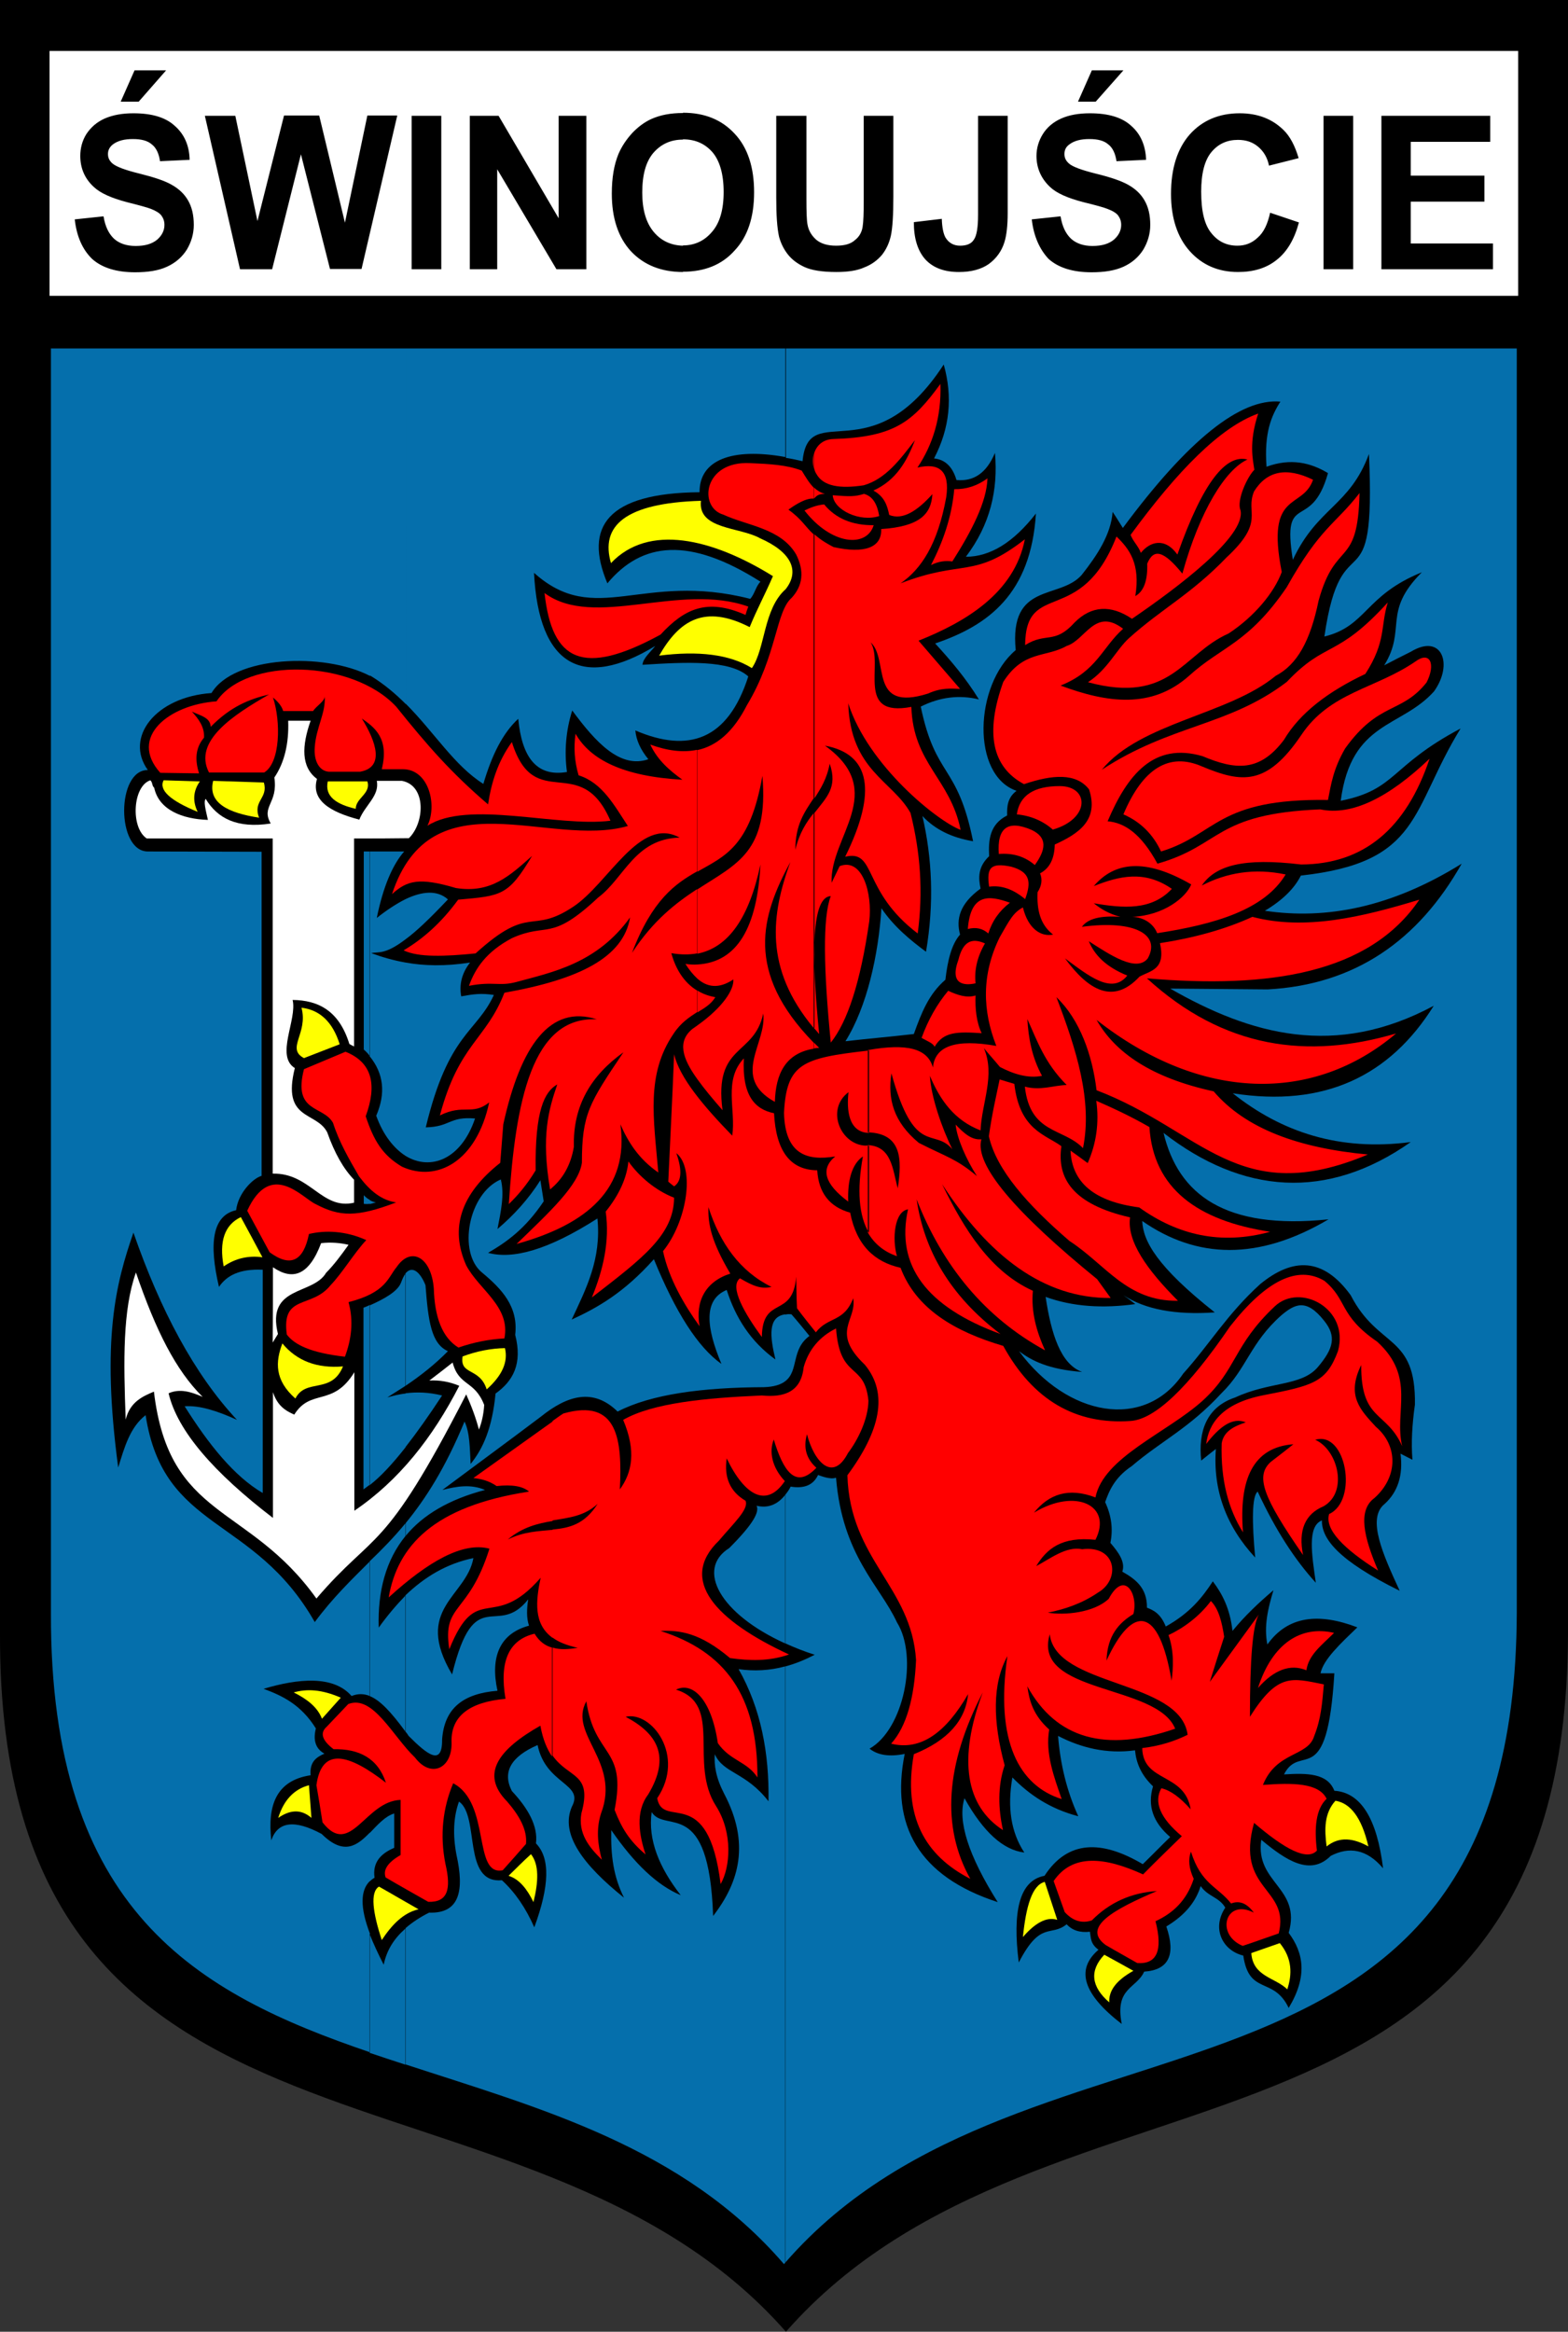
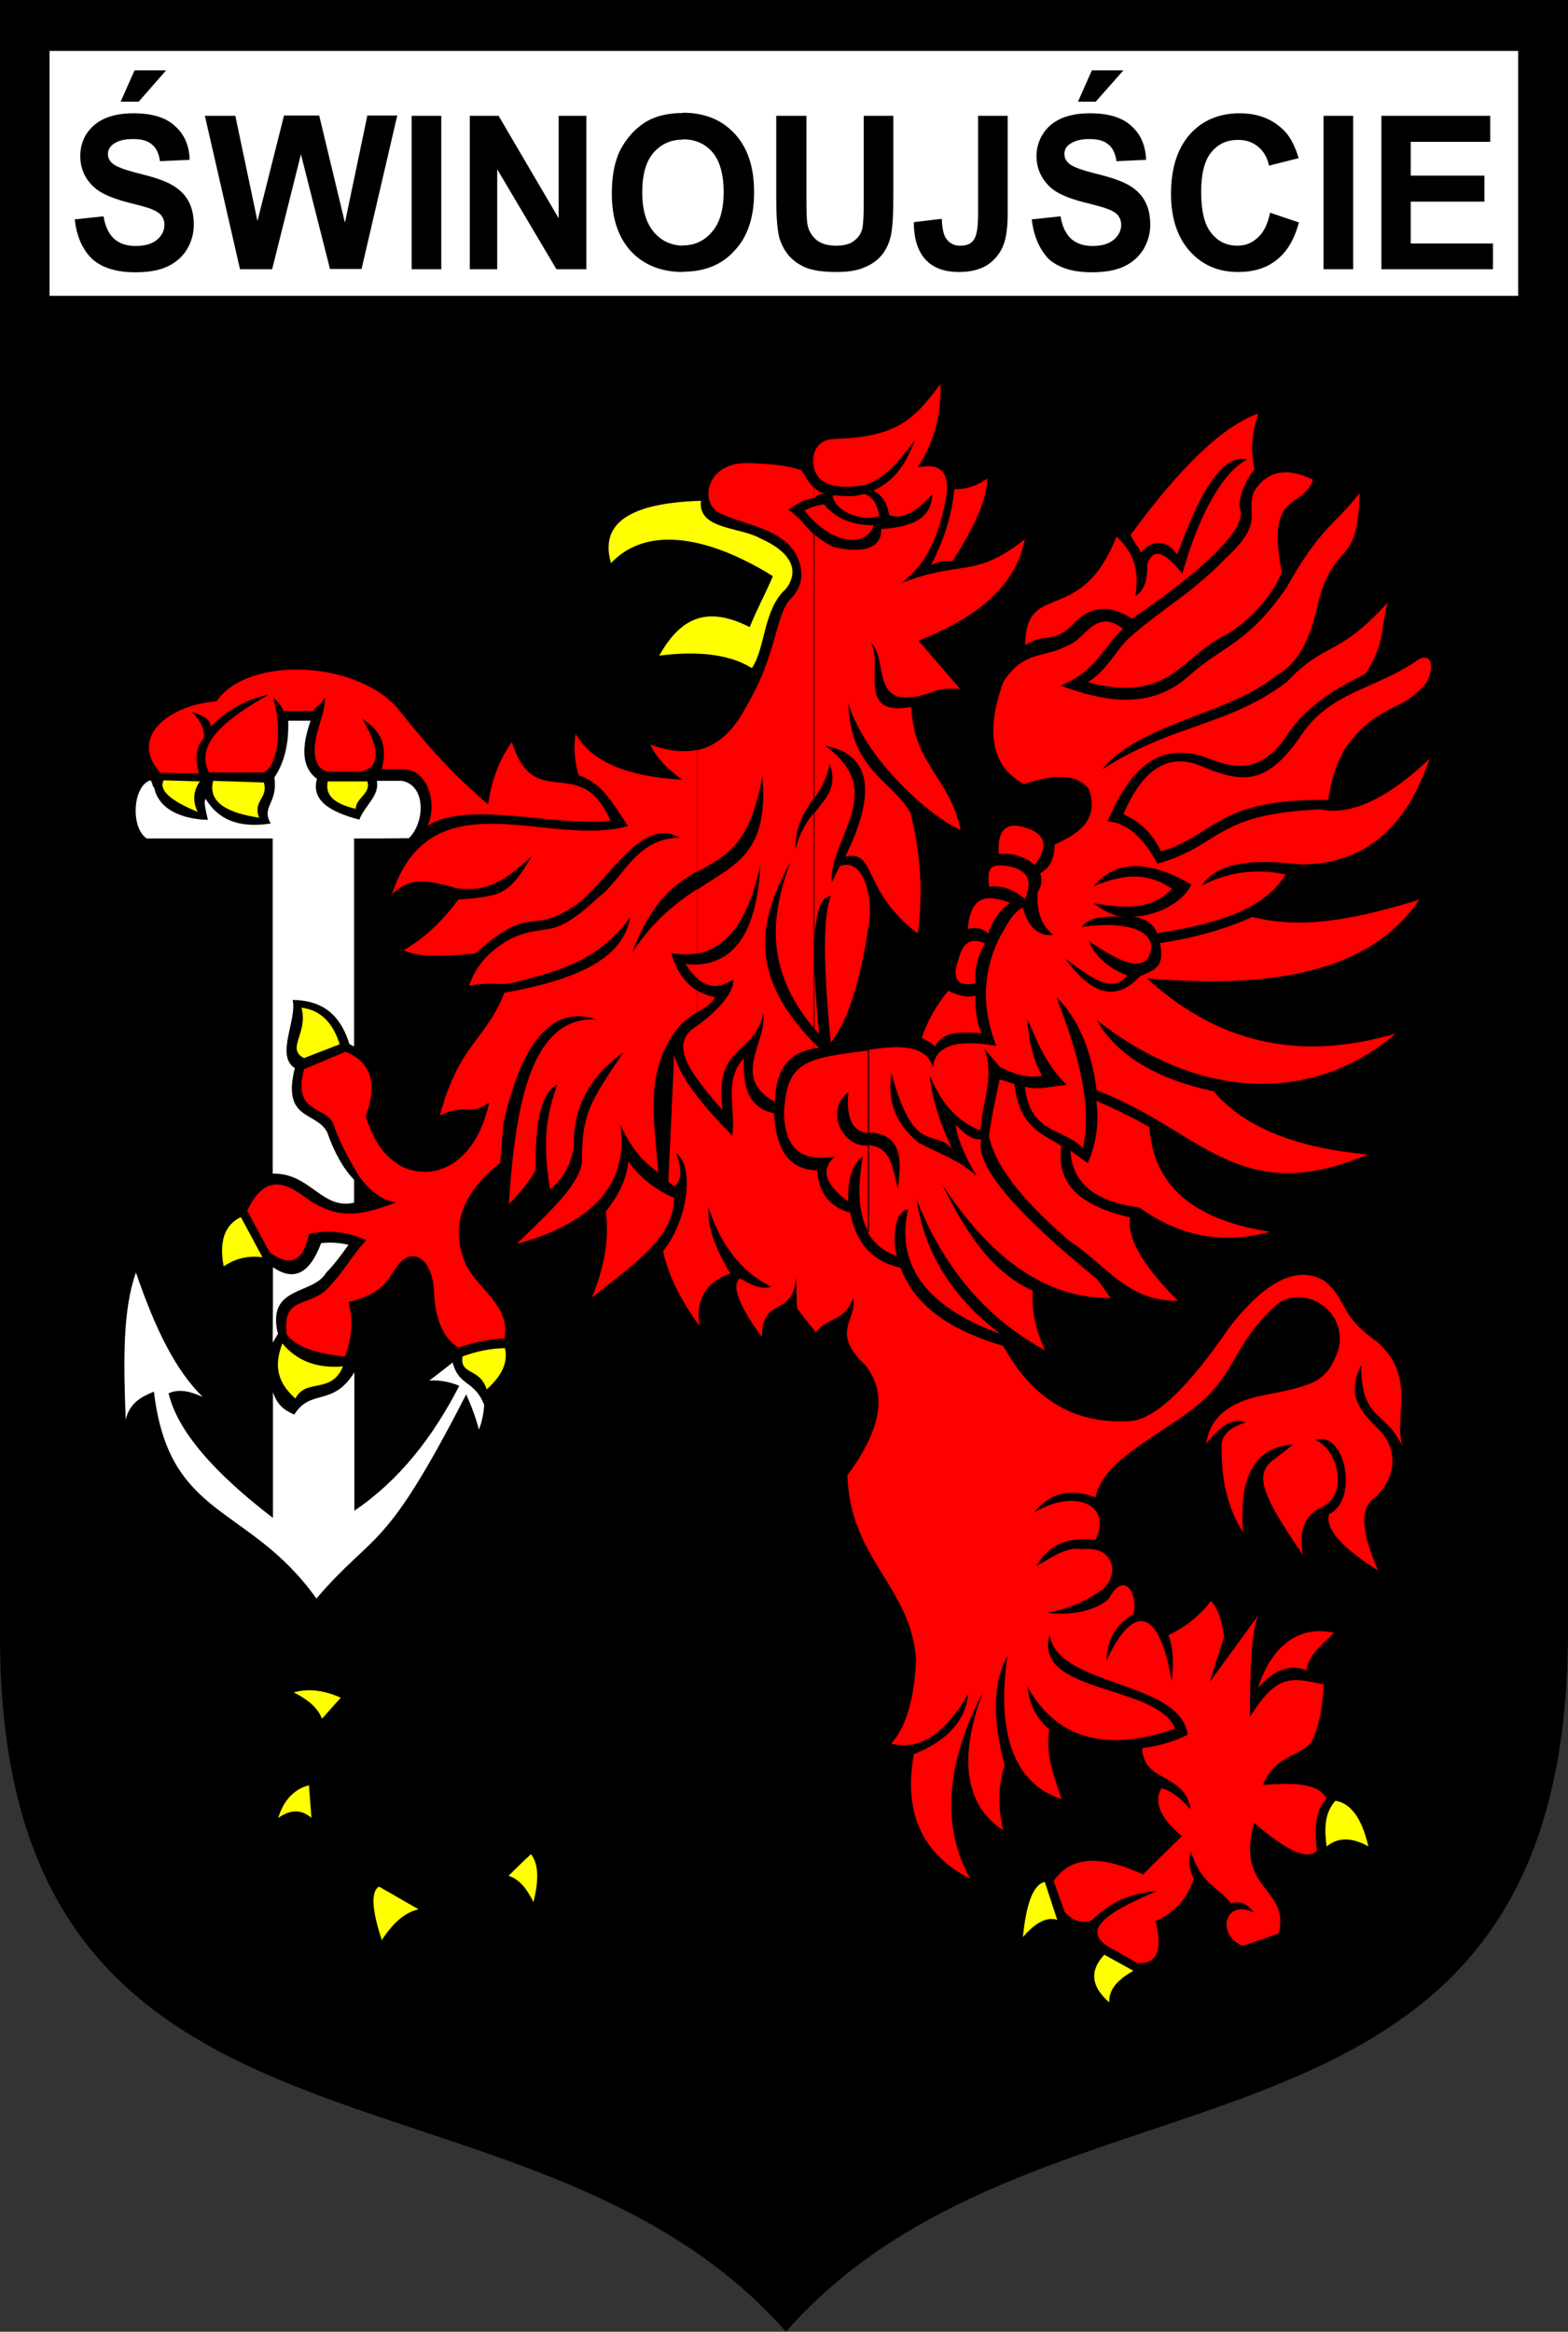
<svg xmlns="http://www.w3.org/2000/svg" version="1.1" id="Layer_1" x="0px" y="0px" viewBox="0 0 566.4 841.8" style="enable-background:new 0 0 566.4 841.8;" xml:space="preserve">
  <rect x="0" y="0" width="566.4" height="841.8" fill="#333333" stroke="none" />
  <style type="text/css">
	.st0{fill-rule:evenodd;clip-rule:evenodd;}
	.st1{fill-rule:evenodd;clip-rule:evenodd;fill:#FFFFFF;}
	.st2{fill-rule:evenodd;clip-rule:evenodd;fill:#056FAC;}
	.st3{fill-rule:evenodd;clip-rule:evenodd;fill:#FFFF00;}
	.st4{fill-rule:evenodd;clip-rule:evenodd;fill:#FF0000;}
</style>
  <g>
    <g>
      <path class="st0" d="M566.4,590c-0.7,206.4-188.1,144.4-282.5,251.8C189.5,734.5-0.6,796.4,0,590V0h566.4V590z" />
      <path class="st1" d="M17.9,106.8h530.5V18.4H17.9V106.8z" />
-       <path class="st2" d="M283.7,125.8h264.2v456.4c-0.6,196.3-175.8,133.2-264.2,234.6V601.6c3.5-0.9,7.1-2.4,10.6-4.2    c-3.8-1.2-7.3-2.6-10.6-4.1v-53.7c0.7-0.9,1.4-1.8,1.9-2.9c5,0.8,8.2-0.6,9.9-4.2c1.2,0.4,4.3,1.7,6.5,1    c2.3,28.2,15.8,38.8,22,52.2c7.8,12.5,2.4,38.7-9.9,45.6c3,2.4,7.2,3,12.7,1.9c-5.2,25.8,5,44.2,33.6,53.5    c-10.6-16.8-14.6-29.4-12-37.5c6.8,12.2,14,18.7,21.6,19.6c-4.8-7.3-6.2-16.3-4.3-27.1c6.1,6.2,13.5,11.3,23.8,14    c-4.2-9.2-6.5-18.9-7.3-29c8.3,4.3,17.6,6.6,27.8,5.2c0.4,4.3,2,8.7,6.5,13c-2.1,7,0,13,6.2,18.3c-3.3,3.2-6.6,6.6-9.9,9.8    c-14.9-8.8-27.1-8.7-35.5,4.2c-9.2,1.7-11.6,13.1-9.3,31.3c7.9-15.3,11.5-9.1,17.3-13.8c2,2.2,4.8,3.1,8.4,2.7    c0.4,2.2,0.1,4.3,3.1,6.5c-8.4,7.2-5.5,16.1,8.4,26.8c-2.6-13.2,5.3-12.7,8.1-18.9c8.9-0.6,11.5-6.1,8-16.3    c7.3-4.4,10.8-9.4,12.4-14.6c2.7,3.9,6.6,3.9,8.9,7.8c-5,7.5-1,15.5,6.5,17.3c2.1,14.5,10.9,7.4,16.4,18.9    c6.9-11.4,5.4-19.9,0-27.1c4.7-16.4-12.2-17.9-9.9-33.6c9,7.5,17.7,13.2,25.1,5.8c6.6-3.4,13-2.5,18.9,4.5    c-2.2-18-8.1-27.4-17.6-28c-2.5-6.4-9.9-6.4-18.2-5.9c6-11.8,15.6,6.6,18.2-36.5c-1.7,0-3.3,0-5,0c1-5,7.3-10.8,13.3-16.6    c-13.9-5.3-25.1-4.2-32.5,6.2c-1.3-6.6,0.2-13,2.2-19.6c-5.3,4.5-10.4,9.3-14.8,14.7c-0.9-8.1-3.7-13.4-7.1-17.9    c-3.8,5.8-8.2,11.4-17,16.3c-1.8-4.5-4.2-5.8-6.8-6.8c0.1-7.1-4.1-10.3-8.9-13c1.2-3.5-1.4-7-4.3-10.4c1-4.9,0.4-9.8-1.9-14.7    c1.4-3.9,3.3-8.8,9.6-13c10.8-9.2,20.7-13.6,32.5-26.4c9.1-8.9,10.3-18.1,21.6-28.1c4.8-4,8.9-6.2,15.4,2c4.5,5.6,3.5,10-2.4,16.9    c-6,6.8-17.2,5-29.7,10.8c-10.5,3.5-13.4,12.4-12.3,22.8c1.7-1.4,3.5-2.8,5.3-4.2c-1.1,14.8,3.7,27.9,14.2,39.2    c-1.2-12.9-1.2-22.2,0.9-23.8c6.6,14.2,13.6,24.8,21,32.9c-1.4-9.9-3.2-20.4,2.2-22.5c-0.1,6.6,5.8,14.4,28.1,25.4    c-6.1-13.2-11.9-26.1-5.5-31.3c4.8-4.3,6.8-10.4,5.8-18.2c1.4,0.7,2.9,1.5,4.3,2.2c-0.5-6.2-0.1-12.8,0.9-19.9    c0.4-25.6-13.2-20.1-23.2-39.5c-10-13.8-21-13.6-32.7-4c-12,10.9-18.1,21.5-27.8,32.3c-14,20.7-41.9,15.5-59.3-8.1    c4.6,3.5,10.8,6.6,22.8,7.5c-7.8-2.8-11.2-13.8-13.2-27.1c9.9,3.6,20.8,4.2,32.4,2.6c-1.4-1.1-2.9-2.2-4.3-3.2    c7.8,5.1,18.8,7.2,33,6.2c-21-16.6-25.9-25.8-26.2-33c19.7,13.7,41.9,14.4,67.3-0.6c-37.4,3.9-54.3-9-59.6-31.2    c28.5,22.1,59,24.6,89.3,3.3c-25.8,3.4-46.7-3.6-64.3-17.6c33.1,5.2,56.8-6.3,72.6-31.6c-35.6,19.1-66.2,10.4-95.2-6.2    c11.7,0.1,23.5,0.2,35.2,0.3c31.5-1.7,54.4-17.6,70.1-45.4c-25.4,15.8-48.9,20.3-71.1,17c6.4-3.8,10.7-8.1,13-12.7    c43.7-4.8,39.5-23.5,57.7-53.1c-25.8,13.7-23,22-43.3,26.1c3.8-28.9,21.8-26.2,33.7-39.5c7.1-9.9,2.8-21.1-8.4-14.3    c-3.2,1.6-6.4,3.2-9.6,4.9c8.2-13.2-0.8-19.2,13.6-33.6c-20.7,8.4-19.8,19.4-35.2,23.2c6.3-43.5,18.7-8.4,16.1-65.9    c-7,18.9-18.6,19.2-27.5,38.2c-4.1-25.5,6.6-9.5,12.7-31.3c-6.3-3.8-13.5-5.5-22.2-2.3c-0.9-12.2,1.7-18.3,5-23.5    c-14.5-1.3-33.4,13.9-56.9,45.6c-1.2-1.9-2.4-3.9-3.7-5.8c-0.6,8.1-5.5,15.6-11.2,22.8c-8,9-26.2,2.4-23.8,27.1    c-15,12.6-16.1,45.2,0.3,50.8c-3.2,2.4-3.5,5.5-3.4,8.9c-6.3,3.2-6.8,8.8-6.5,14.7c-4.1,3.9-3.9,7.8-3.1,11.7    c-7.6,5.5-8.9,11.1-7.4,16.6c-3.1,3.5-4.5,9.4-5.3,16.3c-6,5.2-8.6,11.8-11.4,19.6c-7.7,0.9-16.9,1.7-24.7,2.6    c7.8-12.5,11.9-31.1,13-48c4.5,6.7,10.7,11.7,16.1,15.7c3-17.7,2.2-33.8-1.3-49c4.5,4.8,10.5,7.8,18.3,9.1    c-5.7-28.2-13.5-22.6-18.9-48.6c7-3.5,14-4.3,21-2.6c-4.8-7.8-10.2-14.1-15.8-20.2c19.2-6.5,34.6-17.9,36.4-46.9    c-8.1,10.4-16.5,15.6-25.3,15.6c8.8-11.6,11.7-24.2,10.5-37.5c-3,7.2-7.6,10.4-13.9,9.8c-1.4-4.8-4.1-7.4-8.1-7.8    c5.7-10.9,6.8-22.2,3.5-33.9c-26,39.9-48.8,12-51,34.9c-2.1-0.5-4-0.9-6-1.2V125.8L283.7,125.8z M283.7,498.6    c4.9-3.8,2-11.4,8.7-16.3c-2.2-2.7-4.3-5.3-6.5-7.8c-0.8-0.1-1.5-0.1-2.2,0.1V498.6z M146.5,125.8h137.2V165    c-19.4-3.5-31.1,1.1-31,12.7c-33.4,0.3-41.9,12.5-33.3,32.9c12.5-15,29.6-16.9,55.3-0.6c-1.7,1.7-2.1,4.5-3.7,6.2    c-39.1-10-55.9,10.5-78.1-9.4c1.7,33.6,17.5,42.4,43.8,26.4c-1.7,2.2-4.5,4.5-4.6,6.8c15.9-1,31.5-1.8,38.2,4.2    c-7.4,23.1-21.7,27.7-40.8,19.5c0.3,3.5,1.9,7,4.7,10.4c-10.2,3.5-19-6.1-27.5-17.6c-2.3,7.3-2.9,14.8-1.9,22.2    c-11.1,1.9-16.3-5.5-17.6-19.2c-5.6,5.2-9.5,13-12.6,23.5c-10.5-6.6-17.7-18.6-28-28.9V125.8L146.5,125.8z M283.7,816.8    c-0.1,0.2-0.4,0.4-0.5,0.6c-36.6-42.5-88.5-56.3-136.7-72.1v-49.2c2.4-2.1,5.3-4,8.5-5.6c11.2,0.4,12.7-8.2,9.9-20.8    c-1.4-7.3-1.1-13.8,0.9-19.3c7.6,5.3,1.1,29.7,15.5,28.4c4.8,4.4,8.6,10,11.7,17c5.5-14.9,5.8-25,0.6-30.3    c0.8-6.3-2.9-12.7-8.7-18.9c-3.5-6.8-0.4-12.4,9.3-16.6c2.9,14.3,16.9,13.8,12.4,22.2c-4.4,10,4.2,21.2,18.8,32.9    c-3.8-7.6-4.8-15.1-4.6-24.4c8.4,12.2,16.7,20,25.1,23.5c-7.8-10-11.9-20-10.5-30c4.9,7.9,20.7-6,22.2,37.5    c9.6-12.4,13.3-26.4,4-44.1c-3-5.8-3.7-10.3-3.4-14.3c3.1,7,11.2,6.4,19.4,17c0.3-17.5-2.8-33.6-10.8-47.7    c5.7,0.8,11.3,0.5,16.8-1V816.8L283.7,816.8z M283.7,474.5v24.1c-1.5,1.2-4,2.1-7.8,2.2c-22.1,0.1-40.6,2.5-52.8,8.8    c-8.8-8.6-18.1-5.9-27.8,1.9c-11.8,8.9-23.7,17.6-35.5,26.4c5.1-1.3,10.3-2.2,15.4,0c-13,3.4-22.4,9-28.6,16.5v-4.6    c7.2-8.8,14.3-19.9,21.2-36.6c1.9,3.9,1.9,9.6,2.2,15.3c4.5-5.5,7.8-13,9-25.4c6.3-4.5,9.8-10.7,7.1-21.2    c1.2-10.2-4.9-16.6-12-22.5c-8.8-7.2-5-28.5,6.8-33.6c1.4,5.4,0,11.7-1.2,17.9c5.9-5,11.2-10.8,15.5-17.6c0.4,2.5,0.8,5,1.2,7.6    c-6.7,10-13.4,14.7-20.1,18.6c8.9,2.4,21.5-0.9,39.5-12.4c1.5,14.6-4.1,25.4-9.3,36.5c9.3-4.3,18.8-9.6,29.7-21.8    c7.8,19.1,15.9,31.8,24.4,37.8c-5.5-13.1-6.6-23.2,1.9-26.7c3.2,10,8.6,18.6,17.6,25.1C278.1,482.5,277.3,475.3,283.7,474.5    L283.7,474.5z M283.7,539.6c-2.8,3.6-6.3,5-10.4,4c1,2.2-0.9,6.3-9.9,15.3c-12.1,7.6-3.4,23.7,20.2,34.4V539.6L283.7,539.6z     M146.5,625.2c0.4,0.4,0.7,0.9,1.1,1.5c6.6,6.6,12.2,11.2,12.1,1.3c0.8-11.4,7.7-16.6,20-17.6c-2.7-12.3,0.9-20.7,11.4-23.5    c-1-2.8-0.8-6.3-0.3-9.5c-11.3,14.3-19.3-6.3-27.5,27.1c-14.1-23.8,5.2-28,7.7-42c-9.7,2-17.6,6.8-24.6,13.5V625.2L146.5,625.2z     M146.5,522.4c4-5.1,8.4-11.3,13.2-18.6c-4.9-1.2-9.1-1.3-13.2-0.8V522.4L146.5,522.4z M146.5,500.3c5.5-3.7,10.7-7.8,15.3-12.5    c-6-2.7-7.1-10.7-8.1-23.8c-1.7-4.3-4.6-7.5-7.3-4.2V500.3L146.5,500.3z M146.5,417.3v-69.8c6.7,1.2,14.3,1.4,23.3,0    c-2.9,3.7-4,7.8-3.2,12.2c4.4-0.8,7.2-1.2,11.8-0.5c-6.3,13.7-16.4,13.7-24.6,47.8c9-0.2,8.4-4,17.8-3.2    C166.6,418.6,155.5,422.8,146.5,417.3L146.5,417.3z M146.5,339.1v-14.5c5.9-2.8,11.4-3.4,15.3,0.1    C155,331.9,150.2,336.4,146.5,339.1z M133.6,125.8h13v128.4c-3.7-3.7-7.8-7.2-12.7-10.2c-0.1,0-0.2-0.1-0.3-0.1V125.8L133.6,125.8    z M146.5,745.4c-4.3-1.4-8.6-2.8-13-4.3v-42.9c1.3,3.3,3,7,5.1,11.1c1.1-5.4,3.9-9.6,7.8-13V745.4L146.5,745.4z M146.5,324.6v14.5    c-7.5,5.7-9.7,4.4-12.4,5c3.8,1.4,7.9,2.6,12.4,3.4v69.8c-4.2-2.7-8.1-7.5-10.6-14.5c3.5-8.1,2.7-15.3-2.4-21.5v-73.9    c4.2,0,8.4,0,12.5,0c-4.2,4.8-7.6,12.7-9.9,24C139.5,328.7,143.1,326.3,146.5,324.6L146.5,324.6z M146.5,459.8v40.5    c-2.2,1.4-4.4,2.8-6.6,4.2c2.2-0.6,4.4-1.2,6.6-1.4v19.4c-4.8,6.1-9.1,10.7-13,13.7v-64.9c5.4-2.4,10-5,11.3-8.1    C145.4,461.6,145.9,460.5,146.5,459.8L146.5,459.8z M146.5,549.9v4.6c-7.1,8.7-10.1,19.9-9.7,33.1c3-4.2,6.3-8.1,9.7-11.6v49.2    c-5.2-7.1-9.2-11.4-13-12.9v-48.6C137.9,559.5,142.3,555,146.5,549.9L146.5,549.9z M133.6,679.2v-17.5c2.8-2.9,5.5-6,8.8-7    c0,4.2,0,8.3,0,12.4c-4.9,2.1-7.9,5.3-7.1,10.8C134.6,678.3,134.1,678.7,133.6,679.2L133.6,679.2z M133.6,434.7v-1.4    c0.7,0.4,1.5,0.7,2.2,0.8C135.1,434.3,134.3,434.5,133.6,434.7z M18.4,125.8h115.2v118.2c-16.6-8.6-49.2-7.2-57.2,6.2    c-20.2,1.4-31.5,16-23,27.8c-11.4-0.1-11.4,29.4,0,29.4l41.1,0.1v117c-3.2,0.9-8.5,6.3-9.2,12.4c-8.6,1.9-9.9,12-6.2,27.7    c2.7-4,7.3-6.6,15.8-6.2c0,26.9,0,53.7,0,80.6c-10.3-6-19.5-17.5-28.2-31.3c5.4-0.4,11.9,1.7,18.9,4.9    C70.1,496,57.9,472.9,48.2,445c-6.3,18.2-11.7,38.6-5.5,84.8c2.2-7.1,4.2-14.5,9.9-18.9c6.5,42.2,39,35.9,61.1,74.7    c6.6-8.9,13.3-15.3,19.9-21.9v48.6c-2.2-0.9-4.4-0.9-6.6,0c-6.6-7.6-19.4-6.3-31.8-2.6c6.9,2.5,13.6,5.8,18.9,14.3    c-1.1,4.4,0,7.4,3.1,9.1c-3,1.3-5.4,3-5,7.8c-12.6,1.9-15.6,11.1-14.2,23.5c2.3-6.8,8.4-7.6,18.2-2.3c8.1,8,12.9,4.1,17.4-0.5    v17.5c-3.5,3.4-3.5,9.7,0,18.9v42.9C71.1,719.6,18,690,18.4,582.2V125.8L18.4,125.8z M133.6,307.4c-0.7,0-1.5,0-2.2,0    c0,23.9,0,47.6,0,71.5c0.8,0.7,1.6,1.5,2.2,2.4V307.4L133.6,307.4z M133.6,433.2c-0.8-0.4-1.5-1-2.2-1.7c0,1,0,2.1,0,3.1    c0.6,0.1,1.4,0.1,2.2,0V433.2L133.6,433.2z M133.6,471.1c-0.7,0.4-1.5,0.7-2.3,1c0,21.9,0,43.7,0,65.6c0.7-0.5,1.5-1.1,2.3-1.7    V471.1z" />
      <path class="st3" d="M220.7,203.3c-3.9-13.4,5-21.7,32.5-22.5c-1.2,10.4,14,9.4,21.3,13.5c11.4,5,14.5,11.8,9.3,18.4    c-8.1,7.2-7.3,21.4-12.2,28.5c-8-5-19.5-6.3-33.5-4.5c7.3-12.8,16.4-18.6,32.7-10.3c2.7-6.6,5.6-11.9,8.4-18.4    C257.1,194.3,234.2,189,220.7,203.3z" />
-       <path class="st4" d="M270.3,219c-0.4,1-0.7,1.9-1,3c-14-6.2-22.2-2.1-30.7,7.1c-28.2,15.4-39.2,9.5-41.9-15    C214.6,227.3,245.5,210.1,270.3,219z" />
      <path class="st4" d="M294,378.5c0.6-0.1,1.2-0.2,1.9-0.2c-0.6-0.6-1.3-1.3-1.9-1.9V378.5L294,378.5z M294,371.1    c0.6,0.7,1.2,1.4,1.9,2.2c-2.9-29.2-2.7-49.5,4.2-49.8c-3,7.8-2.6,26.6,0,52.9c6-7.5,10.7-21.6,13.9-43.8    c1.2-10.1-2.5-23.1-10.7-19.9c-1,2-1.9,4-2.9,6c-0.8-16.5,20.7-33-2.4-49.5c16.3,3,19,16.4,7.3,40.1c11.4-2.7,5.8,12.2,26.2,27.7    c2-15.1,1-29.1-2.6-43.5c-6.5-11.7-21.7-15.3-22.5-39.6c7.2,22.5,32.3,42.6,40.6,45.7c-3.8-18.6-17.1-23.8-17.8-44.4    c-20.4,3.9-9.8-15.5-14.7-23.3c6.8,6.2-0.9,25.3,20.7,18.5c4.9-2.2,8.2-1.8,11.6-1.7c-5-5.8-10-11.6-15-17.4    c16.8-6.7,34.6-17.1,38.4-36.6c-18.6,14.5-22.2,7.1-44.9,15.9c7.4-5.1,13.4-14,16.5-31.1c1.4-9.6-2.6-12.5-10.4-10.7    c5.5-8.2,8.7-18.1,8.3-30.2c-10,13.7-16.6,19.2-38.7,19.9c-3.7,0.1-6,2.3-6.9,5.1v5.5c0.1,0.6,0.4,1.4,0.8,2    c2.5,4.5,8.6,5.4,17.1,4.1c8-2.3,13.2-9.4,18.5-16.3c-2.9,7.6-6.8,14.5-15,18.2c4,2.2,5,5.4,5.7,8.8c4.9,2,10.2-1.5,15.6-7.5    c-0.4,7.2-4.6,11.7-18.5,12.6c0.3,6.7-6.1,9-17.2,6.5c-3.3-1.7-5.4-3.2-6.9-4.6v95.3c2.2-3.4,4.5-7,5.5-12.5    c3,8.6-1.2,12.2-5.5,17.8V371.1L294,371.1z M294,180v-4c1.1,1,2.4,1.9,4,2.3C295.3,178.3,294.9,179.2,294,180z M251.9,365.5    c2.6-1.6,4.9-2.9,6.5-5.5c-2.4-0.4-4.6-1.2-6.5-2.4V365.5L251.9,365.5z M251.9,344.3v-23.2c14.4-9.4,25.8-13.5,23.5-41    c-4.5,25.6-13.5,28.9-23.5,34.6v-43.9c7-1.5,13-6.6,17.9-16.2c10.9-18.1,10.4-33.8,16.2-38.8c4-4.4,4.6-9.6,1.6-15.6    c-5.5-9.5-17.7-10.4-26.3-14.4c-9.1-2.6-7.3-19.5,9.7-18.6c6.8,0.3,13.2,0.6,18.6,2.7c1.4,2.3,2.7,4.5,4.3,6.1v4l0,0    c-2.9-0.2-6.6,2.2-9.1,4c4.9,3.5,6,6.1,9.1,8.9v95.3c-3.3,5-6.6,9.5-6.6,18.6c1.4-6,4-10,6.6-13.2v77.5c-18-21.6-15.3-41-8.4-59.9    c-10.5,19.4-16.6,39.6,8.4,65.2v2.2c-10.2,1.7-13.7,9.1-14,19.2c-16.1-8.9-2.8-21.2-4.2-31.9c-3.3,15.6-17.9,10.8-14.7,34.9    c-3.5-4-6.6-7.7-9.1-11.2v-19.4c9.3-6.6,13.3-13,13-16.6c-5.4,3.6-9.6,2.7-13-0.3v-5.1c14.5-0.8,21.6-13.5,22.8-36.1    C270.6,331.4,263.1,342.1,251.9,344.3L251.9,344.3z M294,163.7c-0.5,1.7-0.5,3.6,0,5.5V163.7z M168.4,456.8    c-6-13.5-1.9-25.8,12.3-37c0.4-4.6,0.7-9.3,1.1-13.9c6.3-28.6,17-43.3,33.8-37.9c-23.4-1.2-29.4,29.5-31.8,66.7    c3.2-3.1,6.5-6.9,9.7-12.2c-0.3-21.7,3.2-28.4,7.8-31c-3.1,9.1-5.9,18.5-2.6,37.9c4.6-3.7,7.5-8.8,8.6-15.4    c-0.4-14.9,6.3-25.8,17.9-34.1c-12.4,18.4-15,22.3-15,39.9c-1.2,8.1-11.5,17.6-23.6,29.3c25.5-7.1,40.7-19.9,37.5-43.2    c2.8,6.4,6.6,12.5,13.7,17.4c-1.7-19.7-4.5-35.4,5.5-50.1c2.7-4.1,5.8-6,8.5-7.8v-7.8c-4.8-2.9-7.8-7.9-9.3-13.5    c3.3,0.6,6.5,0.6,9.3,0.1v-23.2c-7.5,4.9-15.8,11.2-23.5,23c7.3-19.2,15.7-25,23.5-29.4v-43.9c-5.2,1.1-10.9,0.3-16.9-1.9    c2.6,5.6,6.9,9.3,11.6,12.7c-21.5-1.2-33.3-7.3-38.6-16.6c-0.7,5-0.4,9.9,1.1,15c8.6,2.7,12.9,10.9,17.8,18.3    c-28.4,8.2-71-18.5-85.2,24.6c5.5-5,9.9-6.1,23.1-2.2c12.7,2,19.5-4.5,27.5-11.6c-8.6,14.4-11,14.4-26.7,15.8    c-6.2,8.5-12.8,14.2-19.7,18.3c5.4,2.6,15,2.2,26,1.1c19.9-18.1,19.8-6.6,35.2-16.8c12.8-8.4,24.1-33,38.5-25    c-16.2,0.4-20,14.6-29.4,21.6c-17.4,16.3-18.1,8.8-31.2,14.7c-9.2,4.9-13.2,10.8-15.5,17.2c8.9-1.7,10.9,0.3,17.2-1.4    c12.8-3.5,29-6.6,41-23.3c-2.4,14.5-18.4,22.4-45.4,27.2c-6.6,17-16.4,18.4-23.3,44.3c8.6-4.3,11.6,0.2,17.8-4.7    c-4.5,21.2-18.8,29-31.5,23.2c-7.1-4.2-10.2-9.5-13.1-18.2c4.1-11.2,2.5-19.4-7.3-23.3c-5,2.1-10,4.2-15,6.3    c-4.1,15.9,7,13,10.5,19.4c2.2,6.9,5.8,13.1,9.4,19.3c4,5.3,8.1,8.6,13.4,9.4c-14.2,5.4-20.4,5.2-29.1,0.6    c-4.8-2.2-16.2-16.1-24.7,2.4c2.7,5,5.4,10,8.1,15c7.5,5.5,12.2,3.3,14.2-6.6c5.8-1.4,13.2-1.2,20.7,2.2    c-4.4,4.7-8.5,11.7-12.9,16.3c-6.9,8.6-17.8,3.1-15.8,17.8c2.7,3.6,8.5,6.6,21,8c2.3-6.2,3.2-12.7,1.3-19.7    c13.7-3.5,14.2-8.9,17.4-12.7c5.1-7.5,12.5-3.7,13.4,7.8c0.3,10.2,3,17.7,8.9,21.3c5.5-1.9,11-3,16.6-3.3    C184.5,471.7,173,465.6,168.4,456.8L168.4,456.8z M251.9,348.2v5.1c-1.5-1.4-3-3.2-4.3-5.3C249.1,348.2,250.6,348.3,251.9,348.2    L251.9,348.2z M251.9,370.2v19.4c-5.5-7.6-7.3-13.7-1.7-18.2C250.9,370.9,251.4,370.6,251.9,370.2z" />
      <path class="st4" d="M356.7,172.7c-3.7,2.7-7.7,4-12,3.9c-0.9,10.1-4.1,19.1-8.4,27.4c2.6-1.3,5.2-1.7,7.7-1.3    C351,191.7,356.4,181.3,356.7,172.7z" />
      <path class="st4" d="M290.6,184.3c2.1-1,4.2-1.9,7.1-2.2c4.2,5.1,10.2,7.6,17.9,7.5C313.1,197.8,300.4,196.9,290.6,184.3z" />
      <path class="st4" d="M300.8,178.8c6.2,0.5,8.1,0.5,11.3-0.5c3.3,0.9,4.8,3.9,5.5,8C310.7,188.6,301.2,184.2,300.8,178.8z" />
      <path class="st3" d="M122.7,377c-4.3,1.7-8.6,3.3-12.9,5c-6.6-3.5,1.6-8.9-0.9-18.2C115.6,364.6,120.2,369,122.7,377z" />
      <path class="st3" d="M87,439.4c2.6,4.8,5.2,9.6,7.8,14.5c-5.1-0.7-9.8,0.4-14,3.3C79.1,448.2,81.1,442.2,87,439.4z" />
      <path class="st3" d="M102,485c5.2,6.3,12.5,9.1,21.9,8.3c-4.2,10.2-13.4,4.1-17.2,11.6C99.1,498.2,99.5,491.6,102,485z" />
      <path class="st3" d="M167.1,489.7c5.1-1.9,10.2-2.9,15.3-3c1.2,5-1,9.9-6.6,14.9C173.3,493.6,166,496.6,167.1,489.7z" />
      <path class="st4" d="M220.5,296.3c-10.9-25.2-27.4-2.2-35.6-28.4c-5,6.9-7.4,14.5-8.6,22.5c-13.4-11.5-21.8-21.1-33.2-35.3    c-16-17.1-54.1-17.9-64.9-1.9c-17.1,1.2-31.9,12.9-20.3,25.8c4.4,0.1,9.6,0.1,14,0.2c-1.5-4.8-1.4-9.1,1.8-12.9    c0.2-3.8-1.9-6.7-4.4-9.4c3.3,1.5,6.7,2.2,6.8,5.5c7.2-7.3,13.9-10,21.1-11.7c-12.7,7.3-27.6,16.8-21.7,28.2c6.3,0,13.7,0,19.9,0    c5.9-3.5,6.1-18.5,3.2-27.1c2,1.7,3.2,3.2,3.7,4.9c3.6,0,7.2,0,10.8,0c1.1-1.8,4.2-3.5,4.2-5.3c0.4,6-3.1,11.2-3.6,18.3    c-0.4,5,1.6,8.6,5,8.9c4.1,0,7.4,0,11.4,0c8.9-1.6,5.8-10.8,0.6-19.2c4.5,3.1,10,7.1,7.2,18.3c2.2,0,5.5,0,7.6,0    c9.5,0,12.5,13.1,8.9,20.4C169.3,288.7,201.1,298.7,220.5,296.3z" />
      <path class="st3" d="M59.1,281.7c4.4,0.1,8.7,0.3,13.1,0.4c-2.4,3.4-2.7,7.1-0.8,11C61.4,289,57.3,285.2,59.1,281.7z" />
      <path class="st3" d="M77,281.9c6,0.2,12.2,0.4,18.3,0.6c1.7,5.7-4.1,6.6-1.7,12.7C82.3,293.5,75,289.8,77,281.9z" />
      <path class="st3" d="M118.4,282.1c4.8,0,9.5,0,14.3,0c1.4,4.4-4.2,6-4.2,9.9C121.6,290.4,117.2,287.6,118.4,282.1z" />
      <path class="st4" d="M442.2,590.9c-0.8-5.1-1.9-10-4.8-12.9c-4.2,5.6-9.8,9.7-15.3,12.3c2.1,6,1.7,12,1.1,16.5    c-4.5-26.8-14-27.9-23.5-7.3c0.3-9.1,4.5-13.6,9.7-16.8c1.9-7-3.2-16.2-8.9-5.5c-5.4,5.1-16.1,6-22,5c6-1.2,12.2-3.2,18.2-7.3    c8.1-4.7,6.7-17.1-5.8-15.6c-5.8-1.2-11.6,3.5-16.6,6.1c3.8-6.2,9.1-10.8,21.4-9.5c6.3-12.4-7.2-18.9-22.2-9.8    c5.4-6.7,12.5-9.2,22.2-5.5c2.9-14.5,25.8-23.3,38.7-34.9c12.5-11.4,11-19.9,26.1-34.1c9.1-8.6,27.1,0.8,22.8,16.2    c-4.2,11.2-8.8,12.4-26.9,15.9c-15.4,3-19.8,10.6-20.7,17.6c4.8-6.2,9.5-9.8,14.3-7.8c-4.2,1.4-8,3.2-8.7,7.6    c-0.4,13.5,2.5,23.8,7.7,32.1c-1.5-19,3.5-30.7,18.2-31.8c-2.7,2.2-5.5,4.3-8.2,6.4c-5.6,5.1-2.8,12.7,11.7,33.6    c-1.8-8.9,0.7-14.8,7.4-17.6c9-5.1,5.2-20.4-3-24c11.2-3.4,15.6,22,5,26.8c-1.6,5.6,5.2,12.5,17.7,20.4    c-5.1-11.9-7.5-21.7-1.3-26.2c8.7-7.8,8.4-19,0.5-25.7c-5.5-6-10.8-11.1-5.3-22.3c-0.1,20.4,9.1,16.4,14.8,29.3    c-3-12.6,5.1-24.8-9-37.7c-14-9.6-10.6-15-19.1-22c-9.6-5.7-21-0.2-34.1,16.5c-15.1,22.1-27.1,33.5-35.9,34.1    c-19.9,1.4-35.3-7.6-46-27.1c-17.6-5.2-31.5-13.4-37.1-28.2c-9.4-2.1-15.9-8.1-18.2-19.9c-7.5-2.1-11.4-7.2-11.9-15.3    c-9.8-0.1-14.9-7-15.6-20.6c-7-1.4-11.6-6.5-10.9-19.8c-7.5,7.9-2.8,18.6-4.2,27.9c-10.4-10.7-19-20.9-21-29.4    c-0.6,15.4-1.4,30.7-2.1,46c0.7,0.6,1.4,1.2,2.1,1.7c2.7-1.8,3-5.8,0.8-12c6.9,5.5,3.8,24.8-4.8,35.4c2.1,9.9,7.7,19.5,13.2,27.1    c-1.6-9,2.1-16.1,11.1-19c-6.8-11.5-8.1-17.8-7.9-24c4.2,13.1,11.4,23.2,22.8,28.8c-3.8,0.9-6.8-0.4-11.4-3.1    c-4,3,1.8,12.9,7.9,21.2c0.2-15.3,11.2-6.4,12.4-21.8c0.1,3.8,0.1,7.6,0.3,11.4c2.2,3,4.5,5.8,6.8,8.7c4.5-5.8,10.1-3.5,13.5-12.3    c1.4,8-8.3,12.1,4.2,24c8.7,10.5,5.4,24.1-6.3,39.9c0.9,30.5,23.1,40.1,24.8,66.7c-0.6,13.5-3.4,24-9,30.2    c10.8,2.7,19.9-4.2,27.8-17.9c-0.9,9.5-7.4,16.8-19.6,21.7c-4,22.5,4,36.6,20.4,45c-10.5-18.7-9-41.2,4.5-67.3    c-9.1,24.2-6.1,41.1,7.3,49.7c-1.7-7.6-2-15.8,0.6-23.4c-4.3-15.9-4.5-29.4,1-39.4c-4.5,30.9,4.3,46.8,19.6,51.6    c-2.7-7.8-6-16.5-4.5-25.1c-5.8-5.2-7.2-10.4-7.9-15.6c10.4,18.9,28.2,24,53.4,15.3c-6.6-16.3-51.8-12.4-45.3-34.1    c2.1,19.1,47.2,16.4,49.8,36.3c-4.5,2.2-9.7,4-16.4,4.8c0.3,12.6,15.3,8.7,17.5,22.1c-3.9-4.4-7.4-6.9-10.6-7.6    c-2.8,5-0.4,10.8,7.4,17.3c-4.7,4.6-9.4,9.1-14,13.8c-13.8-6.3-25.5-7.6-32.3,2.4c1.3,3.7,2.7,7.5,4,11.2c2.9,3.2,6.2,4.2,9.8,3    c6.4-6.5,14.3-10,23.5-10.6c-15.2,6.5-27.4,13-18.5,19.5c3.7,2.2,7.6,4.3,11.4,6.5c7.1,0.5,9.3-4.5,6.6-15.1    c6.1-2.8,11.2-7.3,13.8-15.3c-1.7-3.7-2.1-6.9-1-9.8c3.7,11.8,9.6,12.5,14.5,18.7c3.1-1.2,5.8,0,8.2,3.3c-10.2-5.3-14,7.9-4,12    c4.3-1.4,8.6-3,13-4.5c4.2-16.6-15.8-15.4-8.9-39.9c11.2,9.6,19.2,13.8,22.7,10c-1-8.2-0.4-15,3.5-18.7c-2.8-5.8-12.4-5.8-23-5    c4.9-12.2,16.2-10.1,18.5-17.6c2.5-6.3,2.9-11.8,3.5-18.7c-11.6-2.3-16.6-4.3-26.7,11.7c0-20.8,1-33.1,3.2-36.9    c-5.9,8.1-11.8,16.2-17.7,24.3C438.7,601.8,440.4,596.4,442.2,590.9z" />
      <path class="st4" d="M227,419.3c-0.6,6-3.3,12-8.2,18.1c1.5,10.7-0.9,21-5,31c18.1-14,29.6-22.5,29.7-36    C236.8,429.8,230.8,424.7,227,419.3z" />
      <path class="st3" d="M377.4,679.4c1.5,4.6,3,9.1,4.5,13.7c-4.1-1.3-8.3,1.5-12.4,6.2C370.6,688.4,372.8,680.5,377.4,679.4z" />
      <path class="st3" d="M398.9,705.7c3.5,1.9,7.1,3.9,10.5,5.8c-6.8,3.8-8.9,7.6-8.7,11.4C394.1,717.2,393.5,711.4,398.9,705.7z" />
-       <path class="st3" d="M452,705.1c3.5-1.2,6.8-2.4,10.3-3.6c4.5,5.5,4.5,11.2,2.7,16.7C460.7,713.9,452.6,713.7,452,705.1z" />
      <path class="st3" d="M482.4,650.1c-4.1,4.5-4,10.4-3.2,16.5c4.6-3.7,9.7-3,15.1,0C491.8,655.9,487.7,651,482.4,650.1z" />
-       <path class="st4" d="M199.6,594.8c2.8,0.9,5.9,0.6,9.1,0.1c-4-0.9-7-2.1-9.1-3.7v-39c6.1-0.6,11.5-1.8,16.3-9.3    c-4.8,4.5-10.4,5-16.3,6v-35.9c1.3-0.9,2.6-1.9,3.9-2.7c19.7-5.6,21.3,9.4,20.4,27.4c4.4-6,6-13.8,1.2-25.1    c10.7-6.1,29.5-7.9,50.1-8.8c8.2,0.8,14.2-1.4,15.1-10.2c1.8-6.4,5.8-11.1,11.7-14c1.4,18.9,10.3,11.9,11.7,26.1    c-0.1,6.6-3.7,14-7.4,18.9c-5.5,10.6-12.2,3.2-14.8-6.8c-1.4,4.9-0.2,8.9,3.4,12.1c-7.6,8-12,1-15.4-10.2c-1.7,4.2-0.8,9.9,4,15    c-6.6,9.8-14.5,5.3-21-8.2c-1,6.9,1.2,12,6.8,15.3c1.3,3-4.2,8-9.6,14.4c-14.8,14.2-1.1,28.9,25.3,41.1    c-7.1,2.5-14.2,2.3-21.3,1.3c-10.9-9.2-18.2-10.1-25.1-9.8c23.1,7.4,35.1,23,35,52.9c-3.7-5.8-9.9-6-14.3-12.4    c-2.4-16.3-9.4-22.2-15.1-19.3c17.2,5.3,4.4,26.5,14.5,42.1c6.1,9.7,5.1,22,1.6,28.1c-4.5-36.8-20.8-19.4-22.9-31    c10.4-15.5-2.2-31.6-11.4-29.4c11.4,6,16.4,14.3,8.1,28.1c-4.7,6.2-3.2,14.7-0.9,21.6c-5.8-4.9-8.6-9.4-11.2-16.1    c4.5-22.8-7.2-18.7-10.2-39.2c-6.6,11.9,12.5,21.7,5.3,40.5c-1.8,5.6-1.2,11.2,0.3,16.7c-4.7-4.6-8.6-9.5-7.4-16.7    c4.1-14.8-4.5-12.5-10.4-20.9V594.8z M144.7,669.7c0-6.7,0-13.3,0-19.9c-12.8,0.4-18.1,21.1-28.2,8.1c-0.7-4.5-1.4-8.9-2.2-13.4    c1.9-14,11.7-11.3,25.1-0.9c-2.9-8.9-9.8-12.3-18.9-12.1c-4.2-3.2-5-5.9-2.5-8.1c2.6-2.7,5.2-5.5,7.8-8.2    c8.9-3.5,16.1,11.7,24.1,19.3c5.8,7.7,13.7,3.9,13.2-5.9c-0.1-9,6.4-14.1,19.5-15.3c-2.3-13.5,1.2-21.3,10.5-23.5    c1.7,2.8,3.9,4.4,6.3,5v39.3c-1.7-2.5-3.3-6-4.2-11.1c-14.8,8.4-22,17.3-12,27.4c4.4,5.1,7.3,10.2,6.8,15.3    c-2.8,3.2-5.5,6.3-8.4,9.5c-10.9,2.2-4.2-24.2-17.9-31.4c-3.7,8.8-4.9,18.6-2.8,29.1c2.2,9.4,0.7,13.9-6.2,13.7    c-5.1-2.9-10.3-5.8-15.4-8.8C138.3,675.1,140,672.4,144.7,669.7L144.7,669.7z M199.6,591.3v-39c-5,0.5-10.4,0.6-16.2,3.5    c5.5-4.6,11-5.8,16.2-6.7v-35.9c-9.5,6.8-19.1,13.6-28.6,20.4c2.7,0.3,5.5,0.9,8.4,2.9c5.5-0.6,9.4,0,11.7,2    c-34.6,5.3-47.5,19.7-50.7,38.2c14.5-13.2,26.9-20.1,36.4-17.6c-7.6,24.2-17.1,19.6-14.5,36.3c10.1-25,15.6-5.8,33-25.8    C193.5,578.1,192.7,586.3,199.6,591.3z" />
      <path class="st3" d="M123.1,612.9c-2.2,2.5-4.5,5-6.8,7.6c-1.6-4.2-5.4-7.1-10.2-9.5C110.7,609.7,116,609.8,123.1,612.9z" />
      <path class="st3" d="M111.6,644.5c0.3,4,0.6,7.8,0.9,11.8c-4-3.5-8.1-2.7-12,0C102.5,649.8,106.3,645.9,111.6,644.5z" />
      <path class="st3" d="M136.9,681.1c4.8,2.7,9.5,5.5,14.3,8.2c-5.4,1.2-9.6,5.5-13.3,11.1C134.7,690.6,133.6,683.1,136.9,681.1z" />
      <path class="st3" d="M183.7,677.2c2.7-2.6,5.3-5.3,8.1-7.8c3,3.8,2.7,10,0.9,17.3C190.4,682,187.6,678.4,183.7,677.2z" />
      <path class="st4" d="M454.5,149.3c-13.7,4.9-29.1,20.6-46.1,43.8c0.9,2.4,2.8,4,3.7,6.5c3.2-4,8.6-5.8,13.2,0.6    c9.4-26.6,17.7-36.3,25.3-34.3c-7.9,3.6-17.2,18.4-23.5,41.2c-6.8-8.4-10.4-9.2-12.7-3.6c0.2,6-1.2,10-4.3,11.7    c1.9-11.6-2.1-17-6.8-21.5c-12.9,33-32.8,15.3-33,39.2c7.6-4.8,10.6-0.1,17.9-8.2c6-6,13-6.5,20.7-1.3    c16.1-11,41.3-29.8,39.2-39.2c-1.5-3.5,2.4-12,5-14.6C452.6,166,451,159.9,454.5,149.3z" />
      <path class="st4" d="M373.1,466c-15.4-7-24.7-22-32.8-38.5c16.8,25.9,36.7,41.3,60.9,41.1c-1.7-2.3-3.2-4.5-4.9-6.8    c-29.5-24-44.4-41.3-41.8-50.5c-3.6,0.4-6.5-2.4-9.3-5.3c0.5,5.1,3.9,12.7,7.7,18.6c-7.5-6.3-11-6.9-21-12    c-9.2-7.6-11.3-15.9-9.9-25.1c8.4,30.5,15.3,19.4,22,27.4c-3.7-7.5-7.7-18.9-8.1-26.5c3.7,8.8,8.9,16.1,18.3,19.7    c0.4-9.9,5.4-19.9,1.2-29.7c1.9,2.3,3.9,4.5,5.8,6.8c5,2.6,10.2,4.2,15.2,3.2c-3.7-6.8-4.9-13.7-5.3-20.5    c3.6,7.9,6.2,15.8,14.2,23.8c-5.1,0.2-9.4,2.1-15.1,0.6c1.9,17.2,13.9,14.8,21,22.2c3.5-17.1-2.4-35.7-9.6-54.5    c8.5,8.1,13,21,14.5,33.6c38.1,14.5,51.2,42.9,98,23.2c-24.8-2.3-44.1-9.2-55.7-22.8c-22.5-4.9-35.6-14-42.3-25.8    c37.8,29.7,78.5,30.1,108.2,4.9c-31.9,9.4-62.2,5.5-90-19.9c44.4,3.8,80.4-1.8,98.4-28.4c-20.7,6.3-41.3,11.2-60.3,6.2    c-9.8,4.5-21.1,7.6-33.4,9.5c2.2,9.6-3.4,9.9-7.4,12.1c-9.4,10.1-18.3,5.1-26.9-6.6c8.2,6,16.9,13.3,22.5,6.2    c-7.8-3.2-11.8-7.4-13.9-12.4c7.5,4.8,17.2,11.4,21.3,6.2c4.7-8.4-4.3-14-23.8-11.4c2.2-3,6.8-4.1,13.9-3.6    c-4.2-1.1-7.1-2.9-9.6-4.9c10.6,1.8,20.8,2.7,28.2-5.2c-9.9-6.9-19.1-4.6-28.2-1c7.5-8.8,18.6-10.2,35.2-0.6    c-1.9,4.7-9.9,11.2-21.3,11.7c3.9,0.1,7.6,2.3,9,5.9c20.8-3.2,38.7-8.4,46.4-21.2c-11.4-2.4-21.4-0.6-30.3,4    c5-7.3,15.1-10.1,35.9-7.6c22.5-0.1,37.9-12.8,46.4-38.2c-14.8,14.1-28.1,20.7-39.5,18.3c-38.4,1.6-35.5,13-58.8,19.6    c-6-11-12-14.8-18-15.3c7.1-16.7,16.6-28.7,34.3-23.5c11.9,5,20.6,5.8,29.4-5.9c5.8-9.8,16.1-17.5,29.4-23.8    c7.6-11.8,5.4-17.1,8.1-25.8c-18.6,20.4-22.2,13.6-36.5,28.7c-21,16-41.8,15.3-66.8,31.7c14-17.1,45.7-19.8,62.8-33.9    c7.8-4.1,12.5-12.6,15.5-27.1c6.2-22.6,14.2-11.3,14.8-38.9c-8.8,11.4-14.1,12.2-26.3,34c-13.9,20.4-23.5,21.3-35.3,32    c-13.5,12-29.5,9.8-46.4,3.5c13.1-5.2,15-13.7,22.6-20.5c-10.2-7.8-13.6,4.1-20.4,6.2c-7.6,4.3-15.6,1.5-22.9,13    c-6.6,18.4-4.1,30.7,7.5,36.9c10.3-3.5,18.9-4.1,23.5,1.9c3.6,11-3.6,15.9-12.4,19.9c-0.1,5.2-1.9,8.6-5.3,10.4    c0.9,2.2,0.6,4.5-0.9,6.8c-0.3,6.3,0.9,11.7,5.6,15.3c-4.3,0.9-9-2-10.9-9.8c-3.5,1.9-4.8,4.5-8.4,10.8    c-6.6,13.5-6.2,26.5-1.2,39.2c-14.6-2.6-22.2,0-22.9,7.8c-1.9-6.9-9.4-8.8-23.5-6.3v29.7c12.2,0.4,12.4,9.6,10.8,20.2    c-1.9-6.8-2.1-15.1-10.8-15.6V445c2.3,4,5.8,6.9,10.5,8.5c-1.8-6.3-0.9-16.2,4-16.9c-4.5,20.2,6.6,35.2,33.4,45    c-18.4-13.9-27.6-30.4-30.3-48.6c9.4,24,24.6,42.6,46.4,54.5C374.4,480.7,372.4,473.6,373.1,466z M313.8,379.2    c-0.1,0-0.2,0-0.3,0.1c-23.5,2.7-29.4,4.5-30.3,22.5c0.4,14.9,8.2,17.4,18.5,15.7c-5.4,4.5-3.9,9.9,4.7,16.3    c-0.3-7.9,1.4-13.6,5.3-16.3c-2.2,12.1-1.5,21.4,2.2,27.6v-31.5c-0.4,0-0.8-0.1-1.2,0c-9.1-0.3-14.5-13.1-6.2-19.3    c-0.7,6.2-0.1,14.3,7.1,14.7c0.1,0,0.2,0,0.3,0V379.2z" />
      <path class="st4" d="M474.3,173.2c-9.6-4.7-16.7-3.2-21.3,4.2c-3.3,7.9,4.2,10.7-9.9,23.8c-12.9,13.4-23.4,18.5-35.3,29.2    c-4.6,4.2-7.6,11.2-14.8,15.9c30,8.1,34.1-10.2,50.8-17.6c9.3-6.1,16.5-14.8,19.2-22.2C457.1,176.8,470.5,184.2,474.3,173.2z" />
      <path class="st4" d="M511.3,238.8c5.3-3.9,7.4,1,4,7.6c-9.1,11.4-17.2,6.8-29.4,23.8c-4.3,7.4-5.1,13-6.2,18.6    c-40.2-0.6-40.2,12.5-60.3,18.6c-2.9-6.2-7.4-10.7-13.6-13.4c7-16.6,16.5-22.5,28.4-17.3c14.4,6,23.4,7.1,35.9-11.4    C480.5,249.8,496.9,248.7,511.3,238.8z" />
      <path class="st4" d="M396,397.4c6.4,2.8,12.8,5.8,19.2,9.5c1.4,22.2,17.4,33.8,43.6,37.8c-17.9,4.9-33.5,1.1-47.3-8.8    c-16.1-2.1-24.3-8.9-24.8-20.5c2.1,1.5,4.2,3,6.2,4.5C396,412.9,397.1,405.4,396,397.4z" />
      <path class="st4" d="M361.1,389.7c1.7,0.5,3.5,1.1,5.3,1.6c1.9,16.7,11.3,18.3,17,22.5c-1.7,11.7,4.2,21,24.8,25.7    c-1.2,8.6,6.1,18.9,17.3,30.1c-18.4,0.3-26.1-13.1-39.2-21.6c-15.1-13-26.4-25.7-29.1-37.8C358.4,401.7,359.7,396.5,361.1,389.7z" />
      <path class="st4" d="M354.6,373c-9-0.6-13.8-0.5-17,4.9c-0.6-1.3-2.4-1.9-4.7-3.2c2.4-6.6,5.6-12.2,9.6-17    c3.3,1.5,6.6,2.7,9.9,1.7C352.2,364,352.7,369.1,354.6,373z" />
      <path class="st4" d="M346.2,346.5c1.6-6.5,4.7-8.1,9.6-5.9c-2.8,4.8-3.9,9.6-3.4,14.4C348.3,355.9,342.9,355.5,346.2,346.5z" />
      <path class="st4" d="M364.8,325.9c-3.8,2.9-6.4,6.6-7.8,11.1c-2-1.8-4.5-2.4-7.4-1.6C350.6,322.4,357.3,323.2,364.8,325.9z" />
      <path class="st4" d="M357.3,320.1c4.4-0.6,8.7,0.9,13,4.5c2.3-6.2,1.8-9.8-5-11.7C357.8,311.3,356.3,313.3,357.3,320.1z" />
      <path class="st4" d="M360.8,308.3c5.1-0.4,9.4,0.9,13,4c3.9-5.4,4.8-9.9-1.2-12.7C364,295.9,360.1,298.9,360.8,308.3z" />
-       <path class="st4" d="M367.3,294c5.1,0.5,9.5,2.4,13,5.5c13.6-3.9,13.2-15.7,2.5-15.7C373.5,283.8,368.3,287.1,367.3,294z" />
      <path class="st1" d="M49.1,459.4c-4.8,13.5-4.5,31.8-3.7,53.1c1.6-6.6,6.5-8.5,10.2-10.1c5.5,46.4,34.1,40.3,58.7,74.7    c21.3-24.9,24.1-15.2,54.1-73.7c1.9,4.2,3.5,8.5,4.6,12.7c1-2.5,1.7-5.5,1.9-8.9c-3.5-9-9.1-6.6-11.4-15.3    c-2.8,2.2-5.5,4.3-8.4,6.5c3.6-0.2,7.2,0.4,10.8,1.9c-9.6,18.7-21.8,34.2-37.9,45.1c0-16.7,0-33.3,0-50    c-7.8,12.7-15.7,5.7-21.7,15.3c-3.2-1.4-6.1-3.2-7.7-8.1c0,15.1,0,30.2,0,45.4c-21.3-16.3-34.5-31.4-37.7-45    c4.1-1.8,8.2-0.5,12.3,1.3C63.5,494.7,56.3,480.4,49.1,459.4z" />
      <path class="st1" d="M98.6,457.5c7.1,4.9,13,3,17.4-8.7c3.6-0.4,6.9-0.1,9.9,0.6c-2.7,3.8-5.4,7.4-8.1,10.1    c-4.8,8.2-21.7,4.5-17.4,22.1c-0.6,1-1.3,2.1-1.9,3.1C98.6,475.6,98.6,466.6,98.6,457.5z" />
      <path class="st1" d="M127.9,302.7v75.1c-0.6-0.3-1.2-0.6-1.7-0.9c-3.7-12-11.2-15.8-20.5-15.9c1.7,7.1-6.3,20.2,0.8,24.6    c-4.8,19.1,7.8,15.5,11.7,23.2c2.7,7.6,5.9,13.2,9.7,17.1c0,2.7,0,5.5,0,8.3c-11.7,2.7-15.8-10.8-29.4-10.5c0-34.7,0-86.3,0-121    c-15.2,0-30.3,0-45.5,0c-5.9-3.9-5.1-18.9,1.3-21c0.9,0.8,0.5,1.9,1.4,2.7c1.7,8,10.2,11.3,19.4,11.6c-0.9-4-1.6-6.6-0.8-7.6    c4.2,7,11.3,10.8,23.5,8.9c-3.6-6.2,2.7-7.2,1.3-16.6c3.6-5.3,5.3-12.2,5-20.5c2.7,0,5.3,0,8.1,0c-3.2,9.1-3.5,16.7,2.3,21    c-2.2,7.6,4.5,11.9,15.3,14.7c2-5.2,7.4-8.6,6.3-14c3,0,6,0,9.1,0c8.9,1.7,8.2,15.2,2.5,20.7C140.6,302.7,135.1,302.7,127.9,302.7    z" />
      <path class="st4" d="M481.9,589.5c-4.5,4.5-9.2,7.9-10,13.5c-5.8-2.4-11.7-0.2-17.5,6.4C459.6,593.3,469.9,586.7,481.9,589.5z" />
      <path class="st0" d="M246.7,98.1v-9.5l0,0c4.3,0,7.8-1.7,10.5-4.9c2.8-3.2,4.2-8,4.2-14.4c0-6.4-1.4-11.2-4-14.3    c-2.7-3.1-6.2-4.7-10.7-4.7l0,0v-9.6c7.8,0,14,2.5,18.7,7.6c4.7,5,7,12.1,7,21.1s-2.3,16-7,21C260.8,95.6,254.5,98.1,246.7,98.1    L246.7,98.1L246.7,98.1z M280.7,41.8h10.6v30c0,4.8,0.1,7.8,0.4,9.3c0.4,2.3,1.6,4.1,3.2,5.5c1.7,1.4,4.1,2.1,7.1,2.1    c3,0,5.3-0.6,6.8-2c1.6-1.2,2.5-2.9,2.8-4.8s0.4-5,0.4-9.4V41.8h10.7v29.2c0,6.6-0.3,11.4-0.9,14.1c-0.6,2.7-1.7,5-3.2,6.9    c-1.6,1.9-3.7,3.5-6.3,4.5c-2.6,1.2-6,1.7-10.2,1.7c-5,0-8.9-0.6-11.5-1.8c-2.6-1.2-4.7-2.8-6.2-4.8s-2.4-4-3-6.2    c-0.7-3.2-1-7.8-1-14V41.8L280.7,41.8z M353.4,41.8H364v35.1c0,4.5-0.4,8.1-1.2,10.6c-1,3.2-2.9,5.8-5.6,7.8    c-2.7,1.9-6.3,2.9-10.8,2.9c-5.3,0-9.3-1.5-12.1-4.5c-2.8-3.1-4.2-7.6-4.2-13.5l10.1-1.2c0.1,3.2,0.6,5.4,1.3,6.7c1.2,2,3,3,5.3,3    c2.4,0,4.1-0.7,5-2.2c1-1.4,1.5-4.4,1.5-8.9V41.8L353.4,41.8z M372.7,79.2l10.4-1.1c0.6,3.7,1.9,6.3,3.8,8.1    c1.9,1.7,4.5,2.6,7.7,2.6c3.5,0,6-0.8,7.8-2.3c1.7-1.5,2.6-3.3,2.6-5.3c0-1.4-0.4-2.4-1.1-3.4c-0.7-0.9-2-1.7-3.9-2.4    c-1.2-0.5-4.1-1.3-8.6-2.4c-5.8-1.5-9.8-3.3-12.1-5.5c-3.2-3-4.9-6.8-4.9-11.2c0-2.8,0.8-5.5,2.3-7.9c1.5-2.4,3.7-4.3,6.6-5.6    c2.9-1.3,6.4-1.9,10.4-1.9c6.7,0,11.7,1.5,15,4.6c3.4,3,5.1,7.1,5.3,12.2l-10.7,0.5c-0.4-2.8-1.4-4.9-3-6.1    c-1.5-1.3-3.7-1.9-6.8-1.9c-3.1,0-5.5,0.6-7.3,2c-1.2,0.9-1.7,2-1.7,3.4s0.5,2.4,1.6,3.4c1.3,1.2,4.6,2.4,9.8,3.7    c5.3,1.3,9.1,2.6,11.6,4c2.5,1.4,4.5,3.2,5.9,5.6c1.4,2.4,2.1,5.3,2.1,8.9c0,3.2-0.9,6.2-2.5,8.9c-1.7,2.7-4.1,4.8-7.2,6.2    c-3.1,1.4-6.9,2-11.5,2c-6.7,0-11.9-1.6-15.5-4.8C375.6,90.1,373.4,85.4,372.7,79.2L372.7,79.2z M389.4,36.7l5-11.3h11.4l-10,11.3    H389.4L389.4,36.7z M458.8,76.8l10.4,3.5c-1.6,6-4.2,10.5-8,13.5c-3.7,3-8.4,4.4-14,4.4c-7.1,0-12.9-2.5-17.4-7.5    c-4.5-5-6.8-12-6.8-20.7c0-9.2,2.3-16.4,6.8-21.5c4.5-5,10.5-7.6,18-7.6c6.5,0,11.7,2,15.8,6c2.4,2.3,4.2,5.8,5.5,10.2l-10.7,2.7    c-0.6-2.9-1.9-5.1-3.9-6.8c-2-1.7-4.4-2.5-7.3-2.5c-3.9,0-7.1,1.4-9.6,4.4s-3.7,7.8-3.7,14.3c0,7.1,1.2,12,3.7,15    c2.4,3,5.5,4.5,9.4,4.5c2.9,0,5.3-1,7.3-2.9C456.5,83.9,457.9,80.9,458.8,76.8L458.8,76.8z M478.1,97.2V41.8h10.7v55.4H478.1    L478.1,97.2z M499,97.2V41.8h39.3v9.4h-28.7v12.2h26.6v9.4h-26.6v15.1h29.7v9.3H499z M27,79.2l10.4-1.1c0.6,3.7,1.9,6.3,3.8,8.1    c1.9,1.7,4.5,2.6,7.8,2.6c3.5,0,6-0.8,7.8-2.3c1.7-1.5,2.6-3.3,2.6-5.3c0-1.4-0.4-2.4-1.1-3.4c-0.7-0.9-2-1.7-3.8-2.4    c-1.3-0.5-4.2-1.3-8.6-2.4c-5.7-1.5-9.7-3.3-12-5.5c-3.3-3-4.9-6.8-4.9-11.2c0-2.8,0.7-5.5,2.2-7.9c1.6-2.4,3.7-4.3,6.6-5.6    c3-1.3,6.4-1.9,10.4-1.9c6.7,0,11.7,1.5,15,4.6c3.4,3,5.2,7.1,5.3,12.2l-10.7,0.5c-0.4-2.8-1.4-4.9-3-6.1    c-1.5-1.3-3.7-1.9-6.8-1.9c-3.1,0-5.5,0.6-7.3,2c-1.1,0.9-1.7,2-1.7,3.4s0.5,2.4,1.6,3.4c1.4,1.2,4.6,2.4,9.9,3.7    c5.2,1.3,9.1,2.6,11.5,4c2.5,1.4,4.5,3.2,5.9,5.6c1.4,2.4,2.1,5.3,2.1,8.9c0,3.2-0.9,6.2-2.5,8.9c-1.7,2.7-4.1,4.8-7.2,6.2    c-3,1.4-6.9,2-11.5,2c-6.7,0-11.9-1.6-15.5-4.8C29.8,90.1,27.7,85.4,27,79.2L27,79.2z M246.7,40.8v9.6c-4.4,0-7.9,1.6-10.7,4.8    c-2.7,3.2-4,7.9-4,14.3c0,6.3,1.4,11,4.2,14.3c2.7,3.2,6.3,4.8,10.5,4.9v9.5c-7.8,0-14.1-2.5-18.8-7.5c-4.6-5-6.9-12-6.9-20.8    c0-5.7,0.8-10.4,2.4-14.3c1.2-2.8,2.9-5.3,5-7.6c2.1-2.2,4.4-3.9,6.8-5C238.5,41.5,242.3,40.8,246.7,40.8    C246.6,40.8,246.6,40.8,246.7,40.8L246.7,40.8z M43.6,36.7l5-11.3H60l-9.9,11.3H43.6L43.6,36.7z M86.7,97.2L74,41.8H85L93,79.8    l9.6-38.1h12.7l9.3,38.7l8.1-38.7h10.8l-12.9,55.4h-11.4l-10.5-41.4L98.3,97.2H86.7L86.7,97.2z M148.7,97.2V41.8h10.7v55.4H148.7    L148.7,97.2z M169.7,97.2V41.8h10.4l21.7,37v-37h10v55.4H201l-21.4-36.1v36.1H169.7z" />
    </g>
  </g>
</svg>